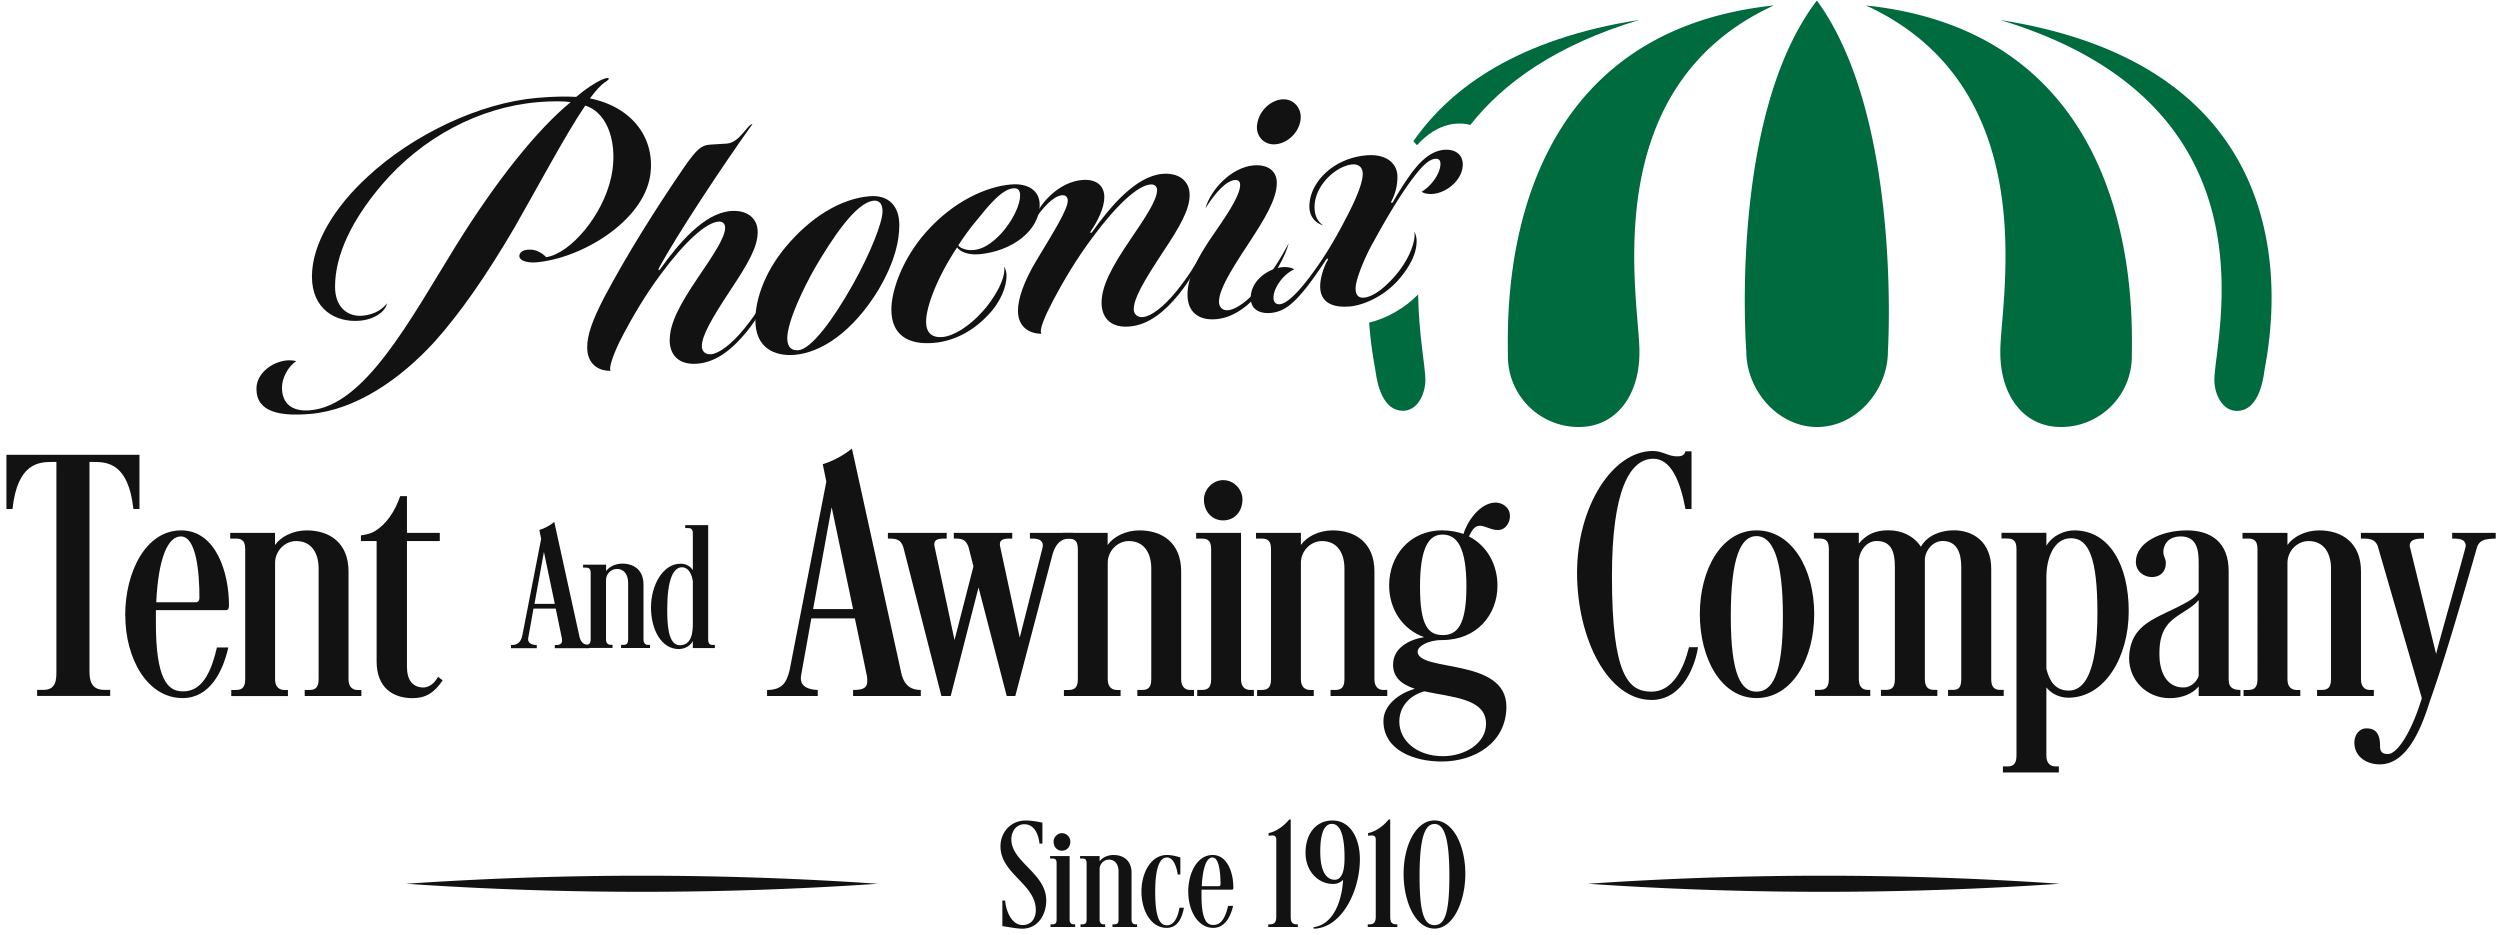
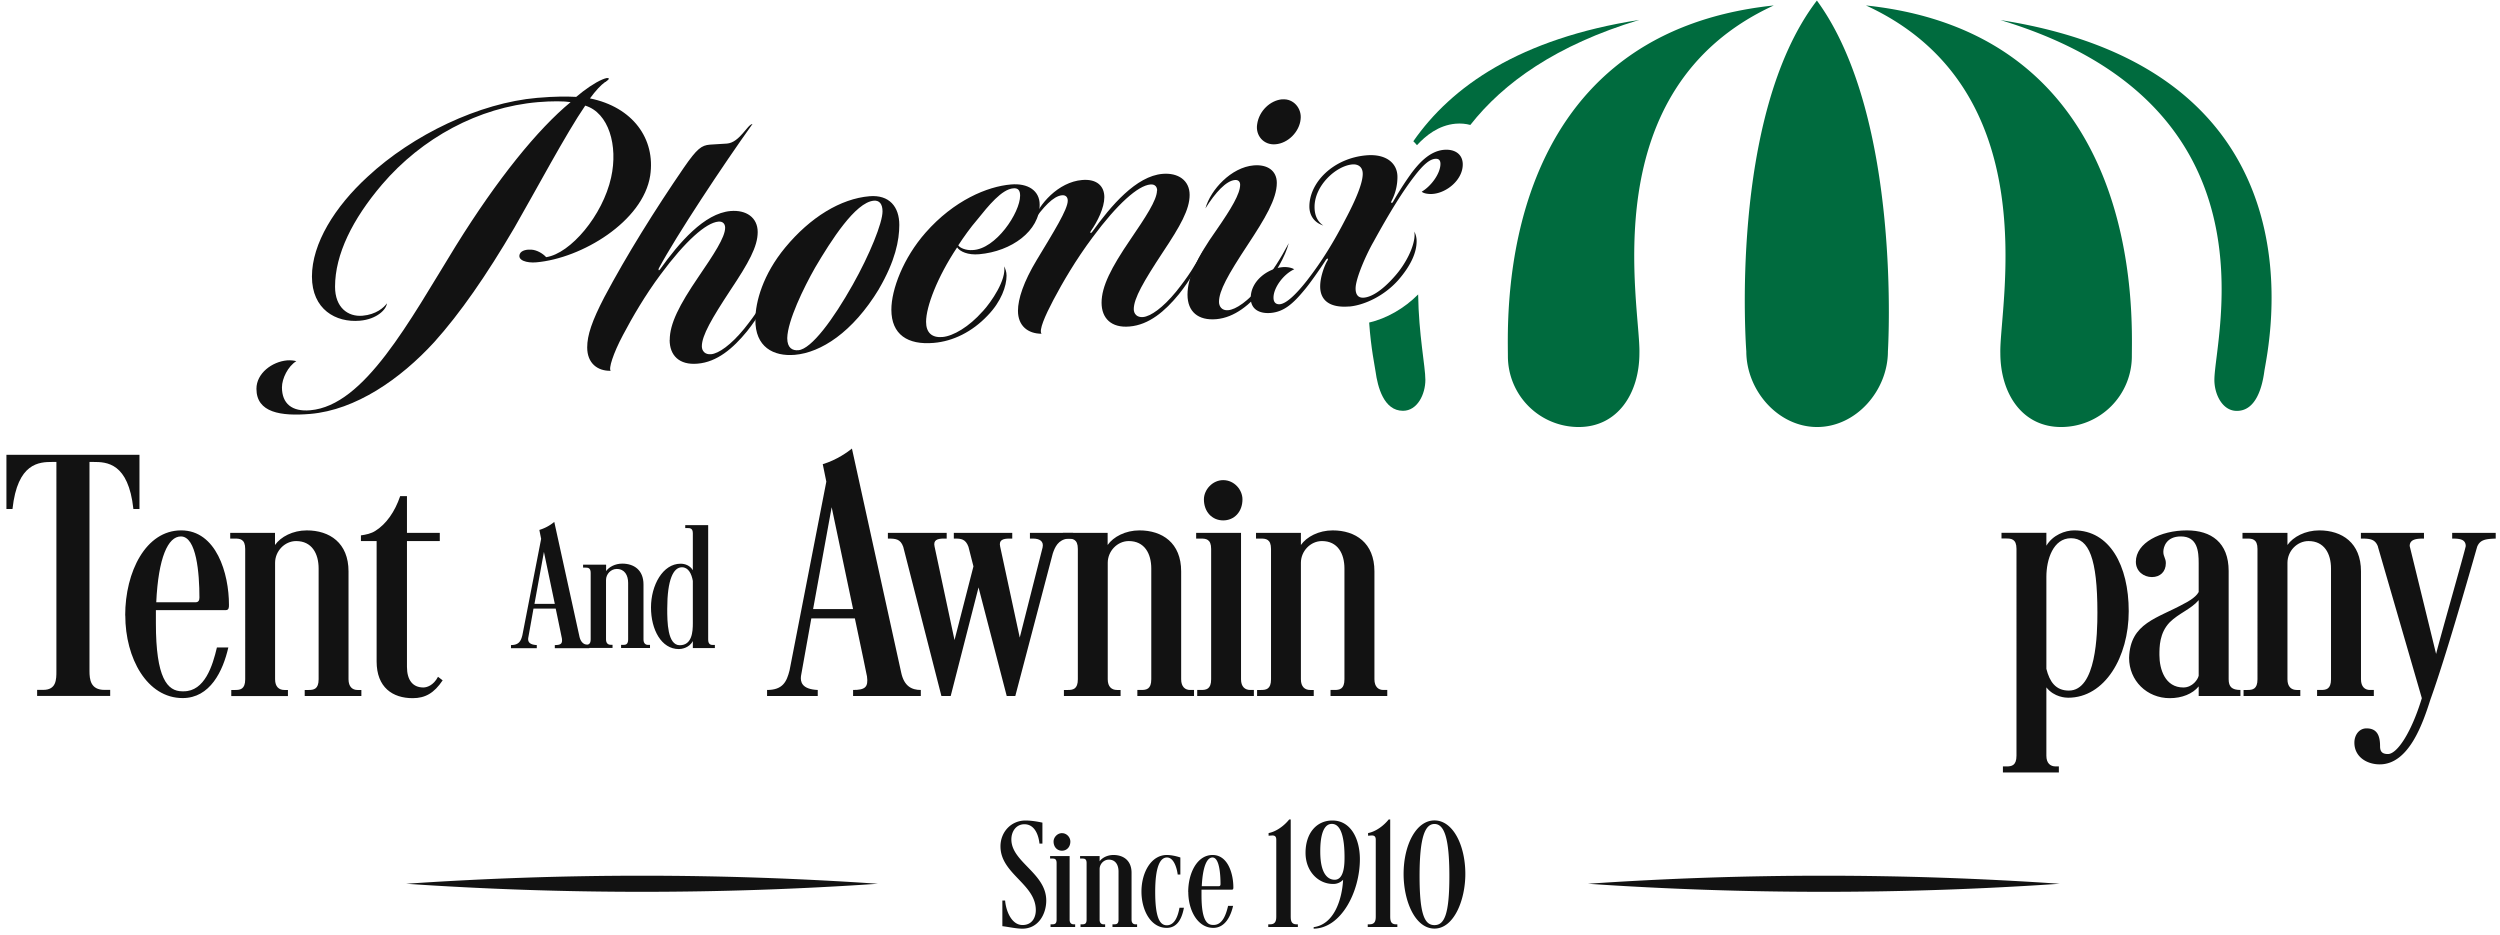
<svg xmlns="http://www.w3.org/2000/svg" width="214" height="80" viewBox="0 0 214 80" fill="none">
  <g clip-path="url(#clip0_43_93)">
    <path d="M11.938 43.57h-.52c-.427-3.966-2.29-4.027-3.42-4.027H7.66v17.894c0 .732.092 1.617 1.283 1.617h.489v.518H3.178v-.518h.52c1.13 0 1.13-.885 1.13-1.617V39.543H4.49c-1.13 0-2.993.06-3.421 4.027H.55v-4.638h11.388v4.638z" fill="#121212" />
    <path d="M10.716 52.685c0-3.753 1.772-7.285 4.789-7.285 3.017 0 4.094 3.692 4.094 6.37 0 .213 0 .457-.275.457h-5.98v1.129c0 4.69.977 5.82 2.26 5.82h.122c1.803 0 2.475-2.197 2.842-3.753h.977c-.458 2.014-1.558 4.332-3.91 4.332-3.055 0-4.911-3.417-4.911-7.07h-.008zm2.658-1.13h3.36c.245 0 .337-.152.337-.396 0-2.075-.245-5.24-1.589-5.24-1.1 0-1.925 1.8-2.108 5.637zm10.166-5.941v1.037c.489-.701 1.527-1.25 2.719-1.25 1.955 0 3.574 1.067 3.574 3.508v9.237c0 .64.336.915.764.915h.336v.519h-4.85v-.519h.336c.428 0 .855-.06.855-.915v-9.481c0-1.281-.58-2.35-1.924-2.35-.978 0-1.803.855-1.803 1.862v9.969c0 .64.336.915.795.915h.305v.519h-4.85v-.519h.336c.428 0 .856-.06.856-.915V46.987c0-.854-.459-.885-.886-.885h-.397v-.488h3.849-.015zm11.296-3.143v3.143h2.81v.702h-2.81v10.762c0 1.129.489 1.77 1.405 1.77.275 0 .855-.153 1.253-.916l.397.305c-.733 1.099-1.497 1.526-2.566 1.526-1.711 0-3.086-.915-3.086-3.143V46.316h-1.344v-.488c.428-.061.886-.153 1.252-.397.917-.58 1.65-1.617 2.108-2.96h.58zm38.089-4.081l4.216 19.176c.244 1.16.886 1.495 1.68 1.495v.519h-5.797v-.519c1.039 0 1.314-.244 1.191-1.16 0 .031-.427-2.135-1.038-4.965h-3.728l-.885 4.935c-.061.488.06 1.13 1.435 1.19v.519h-4.338v-.519c1.344 0 1.68-.702 1.925-1.678l3.147-16.155c-.184-.885-.306-1.495-.306-1.495 1.222-.366 2.17-1.068 2.505-1.342h-.007zm-1.734 5.027l-1.589 8.718h3.422l-1.833-8.718zm17.246 2.685h-.275v-.488h3.696v.488h-.427c-.856.092-1.13.732-1.314 1.282L86.909 59.58h-.733l-2.414-9.298-2.383 9.298h-.794l-3.269-12.776c-.244-.671-.641-.702-1.313-.702v-.488h5.033v.488h-.245c-.55 0-.916.122-.794.671l1.71 8.017 1.62-6.308-.428-1.678c-.244-.671-.641-.702-1.16-.702h-.092v-.488h5.002v.488h-.244c-.55 0-.916.122-.794.671l1.68 7.803 1.955-7.711c.122-.55-.275-.763-.825-.763h.016z" fill="#121212" />
    <path d="M94.814 45.614v1.037c.489-.701 1.528-1.25 2.72-1.25 1.954 0 3.573 1.067 3.573 3.508v9.237c0 .64.337.915.764.915h.336v.519h-4.85v-.519h.337c.427 0 .855-.06.855-.915v-9.481c0-1.281-.58-2.35-1.925-2.35-.977 0-1.802.855-1.802 1.862v9.969c0 .64.336.915.794.915h.305v.519h-4.85v-.519h.337c.427 0 .855-.06.855-.915V46.987c0-.854-.458-.885-.886-.885h-.397v-.488h3.85-.016zm11.418 0v12.532c0 .64.336.915.795.915h.305v.519h-4.85v-.519h.336c.428 0 .856-.06.856-.915V46.987c0-.854-.459-.885-.886-.885h-.397v-.488h3.849-.008zm-1.527-4.515c.947 0 1.65.823 1.65 1.647 0 1.068-.703 1.8-1.65 1.8s-1.65-.732-1.65-1.8c0-.824.733-1.647 1.65-1.647zm6.652 4.515v1.037c.489-.701 1.528-1.25 2.719-1.25 1.955 0 3.575 1.067 3.575 3.508v9.237c0 .64.336.915.763.915h.336v.519h-4.857v-.519h.336c.428 0 .855-.06.855-.915v-9.481c0-1.281-.58-2.35-1.924-2.35-.978 0-1.803.855-1.803 1.862v9.969c0 .64.336.915.794.915h.306v.519h-4.85v-.519h.336c.428 0 .856-.06.856-.915V46.987c0-.854-.459-.885-.886-.885h-.398v-.488h3.85-.008z" fill="#121212" />
-     <path d="M123.478 45.4c.642 0 1.283.123 1.803.306.213-.855 1.313-2.685 2.749-2.685.519 0 1.222.366 1.222 1.16 0 .518-.336 1.189-1.039 1.189-.58 0-1.099-.366-1.527-.366-.458 0-.672.366-.947.915 1.558.793 2.444 2.41 2.444 4.21 0 2.502-1.772 4.66-4.728 4.66-1.313 0-2.108.58-2.108.977 0 1.8 7.6.488 7.6 4.721 0 3.082-2.689 4.699-5.553 4.699-2.261 0-4.972-.915-4.972-3.478 0-1.312 1.283-2.35 2.688-2.746-1.069-.366-1.863-.915-1.863-2.075 0-1.403 1.344-2.135 2.658-2.349-1.894-.671-2.994-2.44-2.994-4.424 0-2.532 1.741-4.721 4.582-4.721l-.015.008zm-1.558 13.776c-1.375.396-2.138 1.403-2.138 2.593 0 1.648 1.527 2.96 3.727 2.96 1.894 0 3.696-1.099 3.696-2.777 0-2.197-2.963-2.258-5.277-2.776h-.008zm1.589-4.813c1.222 0 2.016-.855 2.016-4.15 0-3.295-.764-4.454-2.047-4.454-1.161 0-1.925 1.098-1.925 4.454s.703 4.15 1.956 4.15zm21.072 1.037h.764c-.184 1.373-1.222 4.516-3.972 4.516-3.758 0-6.377-5.271-6.377-10.885s2.994-10.427 6.499-10.427c.795 0 1.344.458 2.017.458.305 0 .641 0 .763-.427h.52v4.935h-.52c-.427-2.319-1.222-4.302-2.749-4.302-2.017 0-3.544 2.715-3.544 10.06 0 8.566 1.436 9.878 3.391 9.878 1.802 0 2.75-1.953 3.208-3.814v.008zm5.774-10c3.055 0 4.941 3.326 4.941 7.163 0 3.836-1.894 7.192-4.941 7.192-3.048 0-4.85-3.417-4.85-7.192 0-3.776 1.833-7.163 4.85-7.163zm0 13.806c1.314 0 2.261-1.373 2.261-6.46 0-5.088-.947-6.857-2.261-6.857s-2.2 1.739-2.2 6.857.917 6.46 2.2 6.46zm5.003.366v-.518h.336c.427 0 .855-.061.855-.916V46.98c0-.854-.458-.884-.886-.884h-.397v-.489h3.849v.916c.703-.824 1.467-1.13 2.536-1.13 1.13 0 2.138.458 2.78 1.404.55-.976 1.711-1.403 2.811-1.403 1.68 0 3.207 1.007 3.207 3.295v9.45c0 .641.245.916.764.916h.306v.518h-4.766v-.518h.336c.458 0 .794-.061.794-.916v-9.603c0-1.25-.397-2.227-1.588-2.227-.856 0-1.467.793-1.528 1.526v10.304c0 .641.275.916.764.916h.305v.518h-4.827v-.518h.336c.459 0 .856-.061.856-.916v-9.603c0-1.19-.245-2.227-1.558-2.227-.825 0-1.436.763-1.528 1.587v10.243c0 .641.306.916.764.916h.214v.518h-4.735z" fill="#121212" />
    <path d="M175.17 45.614v1.098c.55-.915 1.588-1.312 2.383-1.312 3.024 0 4.666 2.99 4.666 6.919 0 3.928-2.047 7.406-5.186 7.406-.183 0-1.191-.03-1.863-.885v5.85c0 .64.336.916.794.916h.275v.518h-4.789v-.518h.306c.427 0 .855-.061.855-.916V46.98c0-.855-.458-.885-.886-.885h-.397v-.489h3.849l-.007.008zm0 3.745v7.895c.275 1.098.794 1.86 1.924 1.86 2.353 0 2.444-4.873 2.444-6.673 0-4.638-.733-6.37-2.26-6.37-1.528 0-2.108 1.831-2.108 3.296v-.008zm13.037-1.152c0-1.007-.092-2.288-1.528-2.288-1.252 0-1.497.915-1.497 1.312 0 .427.214.55.214.976 0 .733-.488 1.19-1.191 1.19-.703 0-1.375-.488-1.375-1.312 0-1.617 2.108-2.684 4.369-2.684 2.077 0 3.574 1.037 3.574 3.478v9.267c0 .64.275.915 1.008.915v.519h-3.574v-.824c-.519.64-1.436 1.007-2.475 1.007-1.955 0-3.482-1.495-3.482-3.448.091-3.02 2.413-3.356 4.796-4.69 0 0 .886-.428 1.161-.946v-2.472zm0 3.166c-.642.763-1.711 1.129-2.475 1.891-.886.916-.886 2.105-.886 2.807 0 1.22.489 2.777 2.047 2.777.795 0 1.253-.702 1.314-1.007v-6.468zm7.599-5.759v1.037c.489-.701 1.528-1.25 2.719-1.25 1.956 0 3.575 1.067 3.575 3.508v9.237c0 .64.336.915.764.915h.336v.519h-4.858v-.519h.336c.428 0 .856-.06.856-.915v-9.481c0-1.281-.581-2.35-1.925-2.35-.978 0-1.803.855-1.803 1.862v9.969c0 .64.336.915.795.915h.305v.519h-4.857v-.519h.336c.427 0 .855-.06.855-.915V46.987c0-.854-.458-.885-.886-.885h-.397v-.488h3.849z" fill="#121212" />
    <path d="M203.559 46.804c-.245-.671-.703-.702-1.467-.702v-.488h5.4v.488c-.58 0-1.222.03-1.222.64l2.261 9.238c.214-.946 2.535-9.054 2.535-9.237 0-.61-.58-.64-1.16-.64v-.489h3.727v.488c-.856.03-1.345.092-1.589.702-1.894 6.643-3.147 10.701-4.002 13.081-.642 2.014-1.833 5.545-4.338 5.545-1.1 0-2.169-.64-2.169-1.861 0-.64.397-1.22 1.038-1.22.917 0 1.161.64 1.161 1.525 0 .397.123.671.672.671.795 0 2.017-1.86 2.903-4.782l-3.758-12.96h.008zM47.446 44.676l2.146 9.778c.122.588.45.763.855.763v.267h-2.956v-.267c.527 0 .672-.122.604-.587 0 .015-.222-1.091-.527-2.533h-1.902l-.45 2.517c-.031.252.03.573.733.603v.267H43.74v-.267c.688 0 .856-.358.978-.854l1.604-8.238c-.092-.45-.153-.763-.153-.763a3.666 3.666 0 001.276-.686zm-.886 2.57l-.81 4.447h1.741l-.931-4.447z" fill="#121212" />
    <path d="M51.883 48.36v.526c.252-.358.779-.64 1.382-.64.993 0 1.818.541 1.818 1.784v4.706c0 .328.168.466.39.466h.168v.267h-2.475v-.267h.168c.222 0 .435-.03.435-.465V49.9c0-.656-.297-1.198-.977-1.198-.497 0-.917.435-.917.946v5.08c0 .328.168.465.405.465h.153v.267h-2.475v-.267h.168c.222 0 .436-.03.436-.465v-5.69c0-.435-.237-.45-.45-.45h-.2v-.252h1.963l.008.023zm6.225 7.2c-1.497 0-2.383-1.663-2.383-3.562 0-1.899 1.008-3.745 2.535-3.745.375 0 .81.153 1.047.557v-3.158c0-.435-.237-.45-.45-.45h-.2v-.252h1.963v9.794c0 .435.237.465.42.465h.153v.267h-1.886v-.602c-.329.618-1.008.686-1.2.686zm.076-.328c1.062 0 1.123-1.167 1.123-1.884v-3.623c-.107-.602-.375-1.167-.932-1.167-.733 0-1.26 1.045-1.26 3.562 0 1.091.015 3.112 1.077 3.112h-.008z" fill="#121212" />
    <path d="M155.548 36.553c-3.345 0-6.064-3.135-6.064-6.476 0 0-1.55-20.098 6.042-30.03 7.332 10.023 6.079 30.03 6.079 30.03 0 3.34-2.711 6.476-6.064 6.476h.007zm20.882 0c-3.346 0-5.201-2.883-5.201-6.331-.107-4.043 4.116-22.577-11.503-29.755 23.86 2.525 22.76 26.689 22.76 30.03a6.06 6.06 0 01-6.064 6.056h.008z" fill="#006B3E" />
    <path d="M191.468 35.172c-1.237 0-1.917-1.426-1.917-2.647 0-3.668 5.843-23.53-18.315-30.807 28.557 4.47 22.829 28.29 22.585 30.106-.176 1.281-.695 3.348-2.345 3.348h-.008zm-56.335 1.381c3.345 0 5.201-2.883 5.201-6.331.107-4.043-4.116-22.577 11.503-29.755-23.86 2.525-22.761 26.689-22.761 30.03a6.06 6.06 0 006.065 6.056h-.008z" fill="#006B3E" />
    <path d="M121.294 12.427c.725-.793 1.833-1.708 3.307-1.838.443-.038.871 0 1.26.107 2.826-3.6 7.34-6.842 14.466-8.993-10.258 1.602-16.093 5.705-19.346 10.389.107.106.213.213.305.327l.008.008zM117.2 27.613c.153 2.22.496 3.791.55 4.203.176 1.281.695 3.348 2.345 3.348 1.237 0 1.917-1.426 1.917-2.646 0-1.152-.573-3.883-.619-7.315-1.184 1.198-2.704 2.06-4.201 2.41h.008z" fill="#006B3E" />
    <path d="M51.799 7.02c-.374.266-.817.747-1.298 1.403 3.65.74 5.629 3.447 5.155 6.613-.611 3.92-5.866 7.086-9.76 7.421-.788.069-1.635-.168-1.399-.724.138-.32.65-.397 1.024-.359.412.03.924.298 1.23.64 2.085-.312 4.842-3.569 5.56-6.818.61-2.73-.206-5.545-2.215-6.155-1.635 2.38-4.262 7.322-6.072 10.464-2.39 4.073-4.644 7.323-6.859 9.786-2.902 3.166-6.72 5.805-10.608 6.14-2.528.214-4.606-.114-4.606-2.15 0-1.32 1.33-2.32 2.627-2.434.306-.023.611.016.787.069-.718.435-1.23 1.495-1.23 2.242 0 1.389.856 2.098 2.422 1.96 4.643-.396 8.462-7.581 12.457-14.064 3.582-5.767 7.026-10 9.83-12.311-.543-.091-1.605-.1-2.796 0-5.087.435-9.93 3.059-13.343 7.048-2.528 2.967-4.025 5.98-4.025 8.756 0 1.762 1.092 2.586 2.352 2.479 1.161-.1 1.84-.702 2.085-1.06-.03.51-.855 1.365-2.321 1.487-2.047.176-4.094-.969-4.094-3.783 0-2.815 1.947-5.965 4.773-8.55 3.857-3.585 9.555-6.316 14.504-6.743 1.573-.137 2.559-.122 3.345-.084.749-.64 1.604-1.22 2.215-1.48.306-.13.512-.183.58-.084 0 .069-.099.145-.305.298l-.015-.008zm5.53 22.08c0-1.388.817-2.99 2.459-5.4 1.298-1.906 2.284-3.386 2.284-4.202 0-.305-.169-.565-.58-.527-1.055.092-2.834 1.67-4.95 4.531-1.299 1.74-2.421 3.669-3.208 5.164-.855 1.602-1.26 2.921-1.054 3.074-1.123.03-2.016-.641-2.016-1.999 0-1.052.412-2.273 1.466-4.302 1.91-3.592 4.3-7.429 6.82-11.105 1.123-1.625 1.505-1.892 2.216-1.953.343-.03.992-.053 1.466-.091 1.092-.092 1.741-1.64 2.184-1.678-2.49 3.47-6.515 9.55-8.02 12.356-.068.145 0 .237.1.092 1.634-2.28 3.788-4.806 6.041-4.996 1.33-.115 2.322.549 2.322 1.8 0 1.25-.786 2.646-2.321 4.95-1.604 2.44-2.46 3.905-2.46 4.828 0 .405.275.725.787.679.649-.053 1.703-.793 2.833-2.174 1.024-1.274 1.635-2.242 2.322-3.524-.305 1.144-1.092 2.502-2.077 3.738-1.192 1.457-2.559 2.631-4.231 2.768-1.574.138-2.391-.709-2.391-2.036l.008.008z" fill="#121212" />
    <path d="M75.239 24.738c-2.253 3.722-4.98 5.446-7.203 5.636-1.81.153-3.413-.655-3.375-3.035 0-1.495.649-3.852 2.558-6.156 2.147-2.593 4.743-4.172 7.203-4.385 1.703-.145 2.558.9 2.558 2.456 0 1.32-.344 3.081-1.741 5.476v.008zm-.443-7.559c-1.574.137-3.651 3.402-5.018 5.72-.993 1.747-2.353 4.546-2.39 6.041 0 .847.442 1.084.954 1.038 1.123-.1 3.002-2.67 4.644-5.591 1.466-2.601 2.558-5.309 2.558-6.293 0-.64-.275-.96-.748-.915zm9.318 9.481c.748-.809 2.047-2.723 1.84-3.86.1.191.207.458.207.794 0 .884-.443 2.212-1.635 3.432-1.298 1.365-2.933 2.19-4.605 2.326-2.215.191-3.62-.709-3.62-2.845 0-1.731 1.023-4.431 2.932-6.597 2.421-2.754 5.286-3.951 7.302-4.12 1.466-.129 2.46.535 2.46 1.725 0 2.242-2.391 4.004-5.187 4.248-.954.084-1.634-.229-1.879-.587-1.703 2.555-2.657 5.08-2.657 6.369 0 .915.48 1.38 1.397 1.304.924-.076 2.284-.877 3.445-2.197v.008zm2.627-10.541c-.993.084-2.115 1.472-3.108 2.707-.543.626-1.161 1.488-1.604 2.174.137.23.68.45 1.23.405 1.978-.07 4.063-3.196 4.063-4.66 0-.443-.169-.664-.58-.626z" fill="#121212" />
    <path d="M99.053 16.317c0-.305-.168-.564-.58-.526-1.055.091-2.834 1.67-4.95 4.53-1.436 1.923-2.558 3.852-3.345 5.34-.748 1.418-1.26 2.616-1.023 2.906-1.161 0-2.017-.672-2.017-1.96 0-1.015.481-2.487 1.604-4.348 1.467-2.433 2.658-4.332 2.658-5.08 0-.336-.206-.488-.481-.465-.749.06-1.635 1.022-2.528 2.318.511-1.57 2.215-3.447 4.231-3.623 1.299-.114 1.91.55 1.91 1.465s-.581 2.082-1.161 2.914c-.1.145 0 .206.099.091 1.634-2.28 3.788-4.805 6.041-4.996 1.329-.114 2.322.55 2.322 1.8 0 1.251-.787 2.647-2.322 4.95-1.604 2.441-2.46 3.906-2.46 4.829 0 .404.276.724.788.678.649-.053 1.703-.793 2.833-2.173 1.024-1.274 1.635-2.243 2.322-3.524-.306 1.144-1.092 2.502-2.077 3.737-1.192 1.457-2.56 2.632-4.232 2.769-1.565.137-2.39-.71-2.39-2.037 0-1.388.817-2.99 2.459-5.4 1.298-1.907 2.284-3.386 2.284-4.203l.015.008z" fill="#121212" />
    <path d="M101.65 25.218c0-1.456.817-3.188 2.459-5.5 1.298-1.875 2.047-3.126 2.047-3.904 0-.275-.168-.428-.443-.405-.749.061-1.673 1.06-2.528 2.426.443-1.602 2.215-3.516 4.132-3.677 1.161-.099 1.978.443 1.978 1.495 0 1.389-1.023 3.074-2.49 5.302-1.703 2.585-2.459 3.943-2.459 4.889 0 .373.237.762.786.71.65-.054 1.704-.756 2.834-2.144 1.023-1.274 1.634-2.243 2.352-3.593-.305 1.144-1.122 2.57-2.115 3.814-1.192 1.457-2.528 2.555-4.094 2.692-1.535.13-2.459-.633-2.459-2.097v-.008zm8.119-16.711c.954-.084 1.672.77 1.565 1.693-.099 1.06-1.054 2.06-2.146 2.15-1.023.092-1.741-.762-1.573-1.73.168-1.137 1.122-2.03 2.146-2.121l.008.008z" fill="#121212" />
    <path d="M115.497 26.233c-1.635.137-2.49-.496-2.49-1.716 0-.817.374-1.793.611-2.19.137-.213 0-.274-.138-.053-.511.793-1.397 2.052-1.81 2.532-.993 1.206-1.772 1.884-2.902 1.983-.924.077-1.741-.29-1.703-1.342.03-1.426 1.466-2.464 2.726-2.578.443-.038.818.069.993.183-.924.42-1.772 1.579-1.772 2.426 0 .473.275.587.543.564.511-.046 1.298-.725 2.322-2.029 1.298-1.67 2.321-3.356 3.307-5.27.886-1.67 1.466-3.074 1.466-3.86 0-.61-.412-.846-.886-.808-1.398.122-3.238 1.807-3.238 3.638 0 .541.137 1.174.748 1.594-.886-.297-1.191-.984-1.191-1.625 0-2.067 2.047-4.141 4.88-4.385 1.703-.145 2.658.686 2.658 1.838a4.44 4.44 0 01-.512 2.082c-.068.145.031.237.138.053.718-1.25 1.23-1.967 1.566-2.44.58-.763 1.504-1.892 2.795-2.006.924-.077 1.604.373 1.604 1.25 0 1.32-1.367 2.426-2.559 2.525-.343.03-.786-.03-.954-.19.817-.48 1.603-1.564 1.603-2.38 0-.336-.168-.458-.443-.435-.481.038-1.023.496-1.771 1.472-.993 1.274-2.147 3.135-3.514 5.63-.58.998-1.535 3.119-1.535 3.996 0 .511.206.831.718.786.542-.046 1.436-.466 2.627-1.823.955-1.068 1.673-2.517 1.704-3.501 0-.1 0-.237-.031-.336.137.229.206.526.206.831 0 .885-.412 2.006-1.604 3.364-1.229 1.358-2.902 2.113-4.162 2.227v-.007zM87.528 79.495c-.543 0-1.238-.16-1.726-.214v-2.196h.236c.07.877.543 2.097 1.49 2.097.832 0 1.138-.663 1.138-1.273 0-2.243-3.025-3.105-3.025-5.462 0-1.22.901-2.212 2.146-2.212.52 0 1.1.107 1.444.183v1.793h-.252c-.069-.664-.374-1.655-1.29-1.655-.719 0-1.116.633-1.116 1.296 0 1.945 2.986 2.891 2.986 5.233 0 1.167-.68 2.41-2.046 2.41h.015zm4.032-6.216v5.446c0 .282.146.396.344.396h.13v.23h-2.108v-.23h.145c.183 0 .374-.022.374-.396v-4.851c0-.374-.198-.382-.381-.382h-.176v-.213h1.672zm-.656-1.96c.412 0 .718.358.718.716 0 .466-.306.786-.718.786-.413 0-.718-.32-.718-.785 0-.359.32-.718.718-.718zm3.223 1.96v.45c.214-.305.664-.542 1.184-.542.847 0 1.55.466 1.55 1.526v4.012c0 .282.145.396.328.396h.146v.23h-2.108v-.23h.145c.183 0 .374-.022.374-.396v-4.12c0-.556-.252-1.021-.833-1.021-.427 0-.786.374-.786.808v4.333c0 .282.145.396.343.396h.13v.23h-2.108v-.23h.145c.184 0 .375-.022.375-.396v-4.851c0-.374-.199-.382-.382-.382h-.176v-.213h1.673zm6.843 4.424h.374c-.145.77-.481 1.723-1.474 1.723-1.367 0-2.161-1.51-2.161-3.112 0-1.601.81-3.127 2.176-3.127.344 0 .795.092 1.154.214v1.457h-.229c-.039-.359-.268-1.457-.917-1.457-.58 0-1.008.77-1.008 2.944s.382 2.86.993 2.86c.741 0 .985-.953 1.084-1.495l.008-.007zm.741-1.35c0-1.633.771-3.166 2.085-3.166s1.779 1.602 1.779 2.769c0 .091 0 .198-.122.198h-2.604v.488c0 2.045.428 2.533.985 2.533h.054c.786 0 1.076-.954 1.237-1.632h.428c-.199.877-.68 1.883-1.696 1.883-1.329 0-2.139-1.487-2.139-3.073h-.007zm1.161-.496h1.459c.106 0 .145-.069.145-.176 0-.9-.107-2.28-.688-2.28-.481 0-.832.785-.916 2.448v.008zm7.614-5.706v8.269c0 .32.016.701.489.701h.122v.23h-2.535v-.23h.16c.504 0 .527-.381.527-.701v-6.545c0-.29-.145-.358-.328-.358-.107 0-.329.023-.329.023v-.23c.65-.121 1.337-.625 1.765-1.166h.129v.007zm4.484 5.157a1.139 1.139 0 01-.863.358c-1.26 0-2.353-1.075-2.353-2.662 0-1.686.94-2.769 2.299-2.769 1.581 0 2.353 1.58 2.353 3.31 0 2.77-1.589 5.912-3.957 5.95v-.13c1.749-.236 2.429-2.356 2.521-4.057zm-.726 0c.833 0 .848-1.366.848-1.923 0-1.617-.275-2.86-1.085-2.86-.985 0-.992 1.869-.992 2.372 0 2.105.786 2.41 1.237 2.41h-.008zm4.758-5.157v8.269c0 .32.016.701.489.701h.122v.23h-2.535v-.23h.16c.504 0 .527-.381.527-.701v-6.545c0-.29-.145-.358-.328-.358-.107 0-.329.023-.329.023v-.23c.65-.121 1.337-.625 1.765-1.166h.129v.007zm1.146 4.661c0-2.464 1.062-4.584 2.643-4.584 1.581 0 2.642 2.12 2.642 4.584 0 2.25-.985 4.675-2.642 4.675-1.658 0-2.643-2.356-2.643-4.675zm1.367.175c0 3.288.428 4.203 1.276 4.203.847 0 1.275-.915 1.275-4.203 0-3.287-.45-4.454-1.275-4.454s-1.276 1.182-1.276 4.454zm-46.368.663a296.025 296.025 0 01-40.38 0 296.01 296.01 0 0140.38 0zm101.161 0a296.037 296.037 0 01-40.381 0 296.021 296.021 0 0140.381 0z" fill="#121212" />
  </g>
  <defs>
    <clipPath id="clip0_43_93">
      <path fill="#fff" d="M0 0h214v80H0z" />
    </clipPath>
  </defs>
</svg>